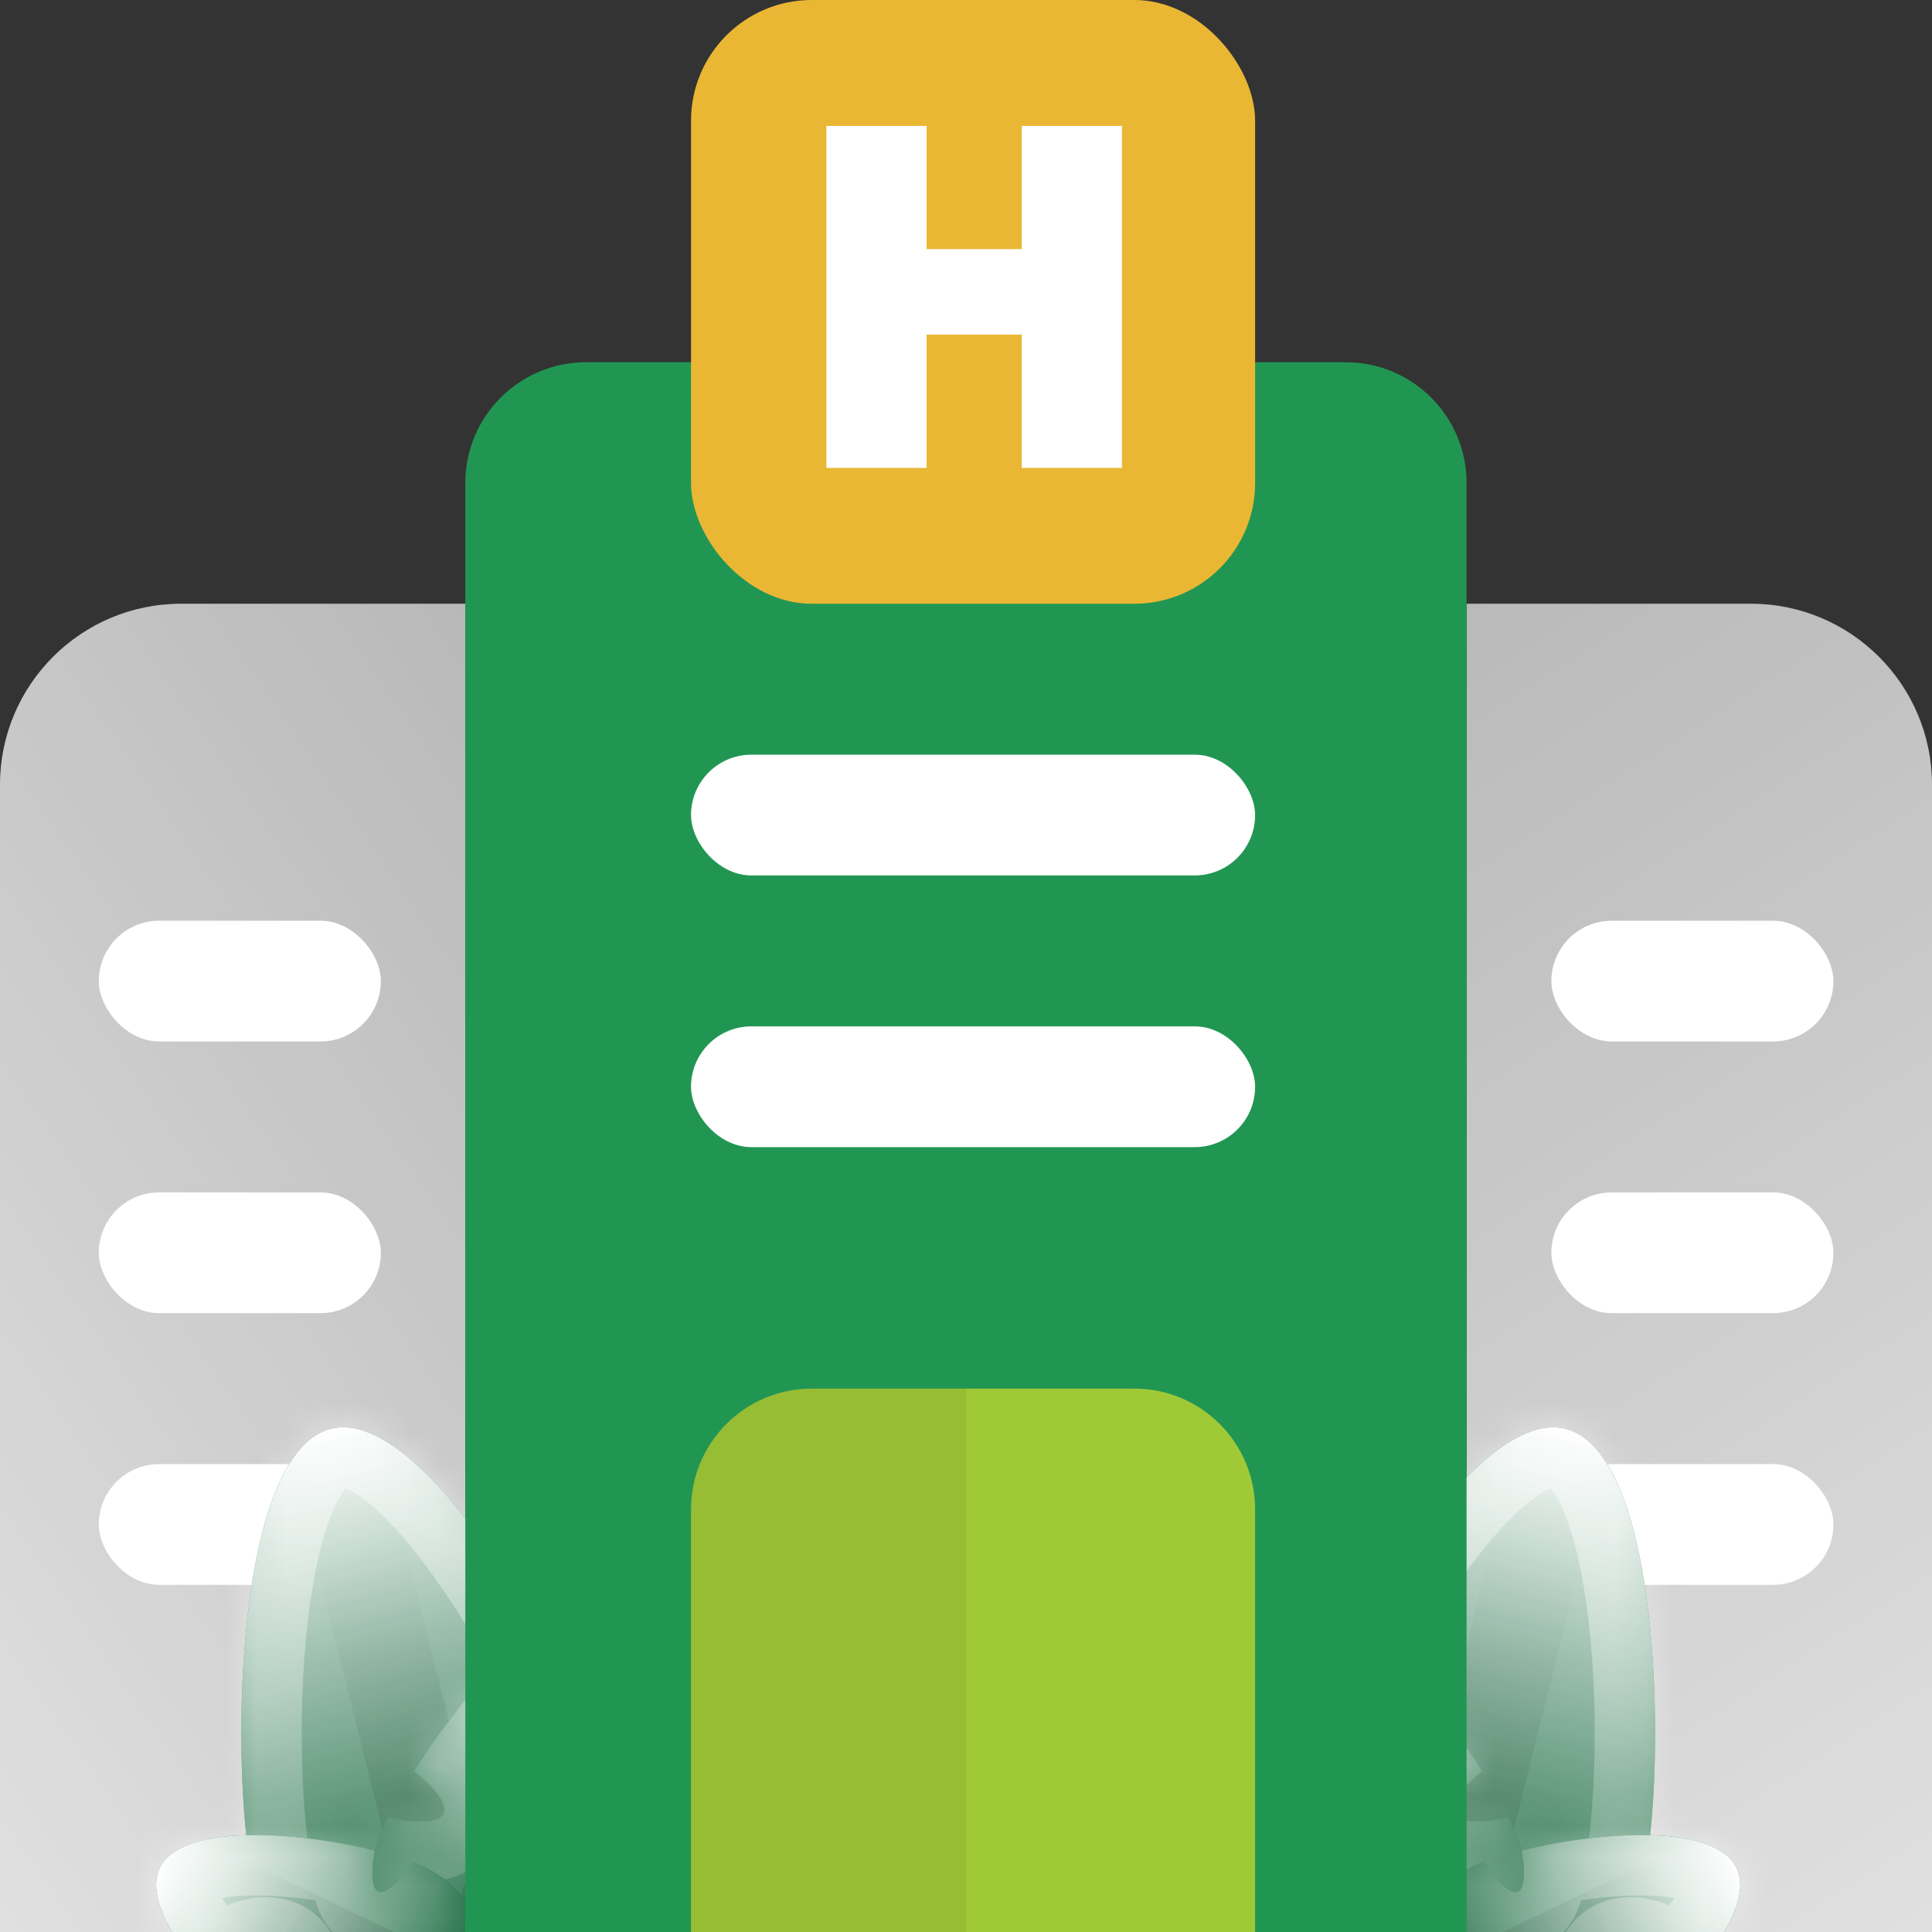
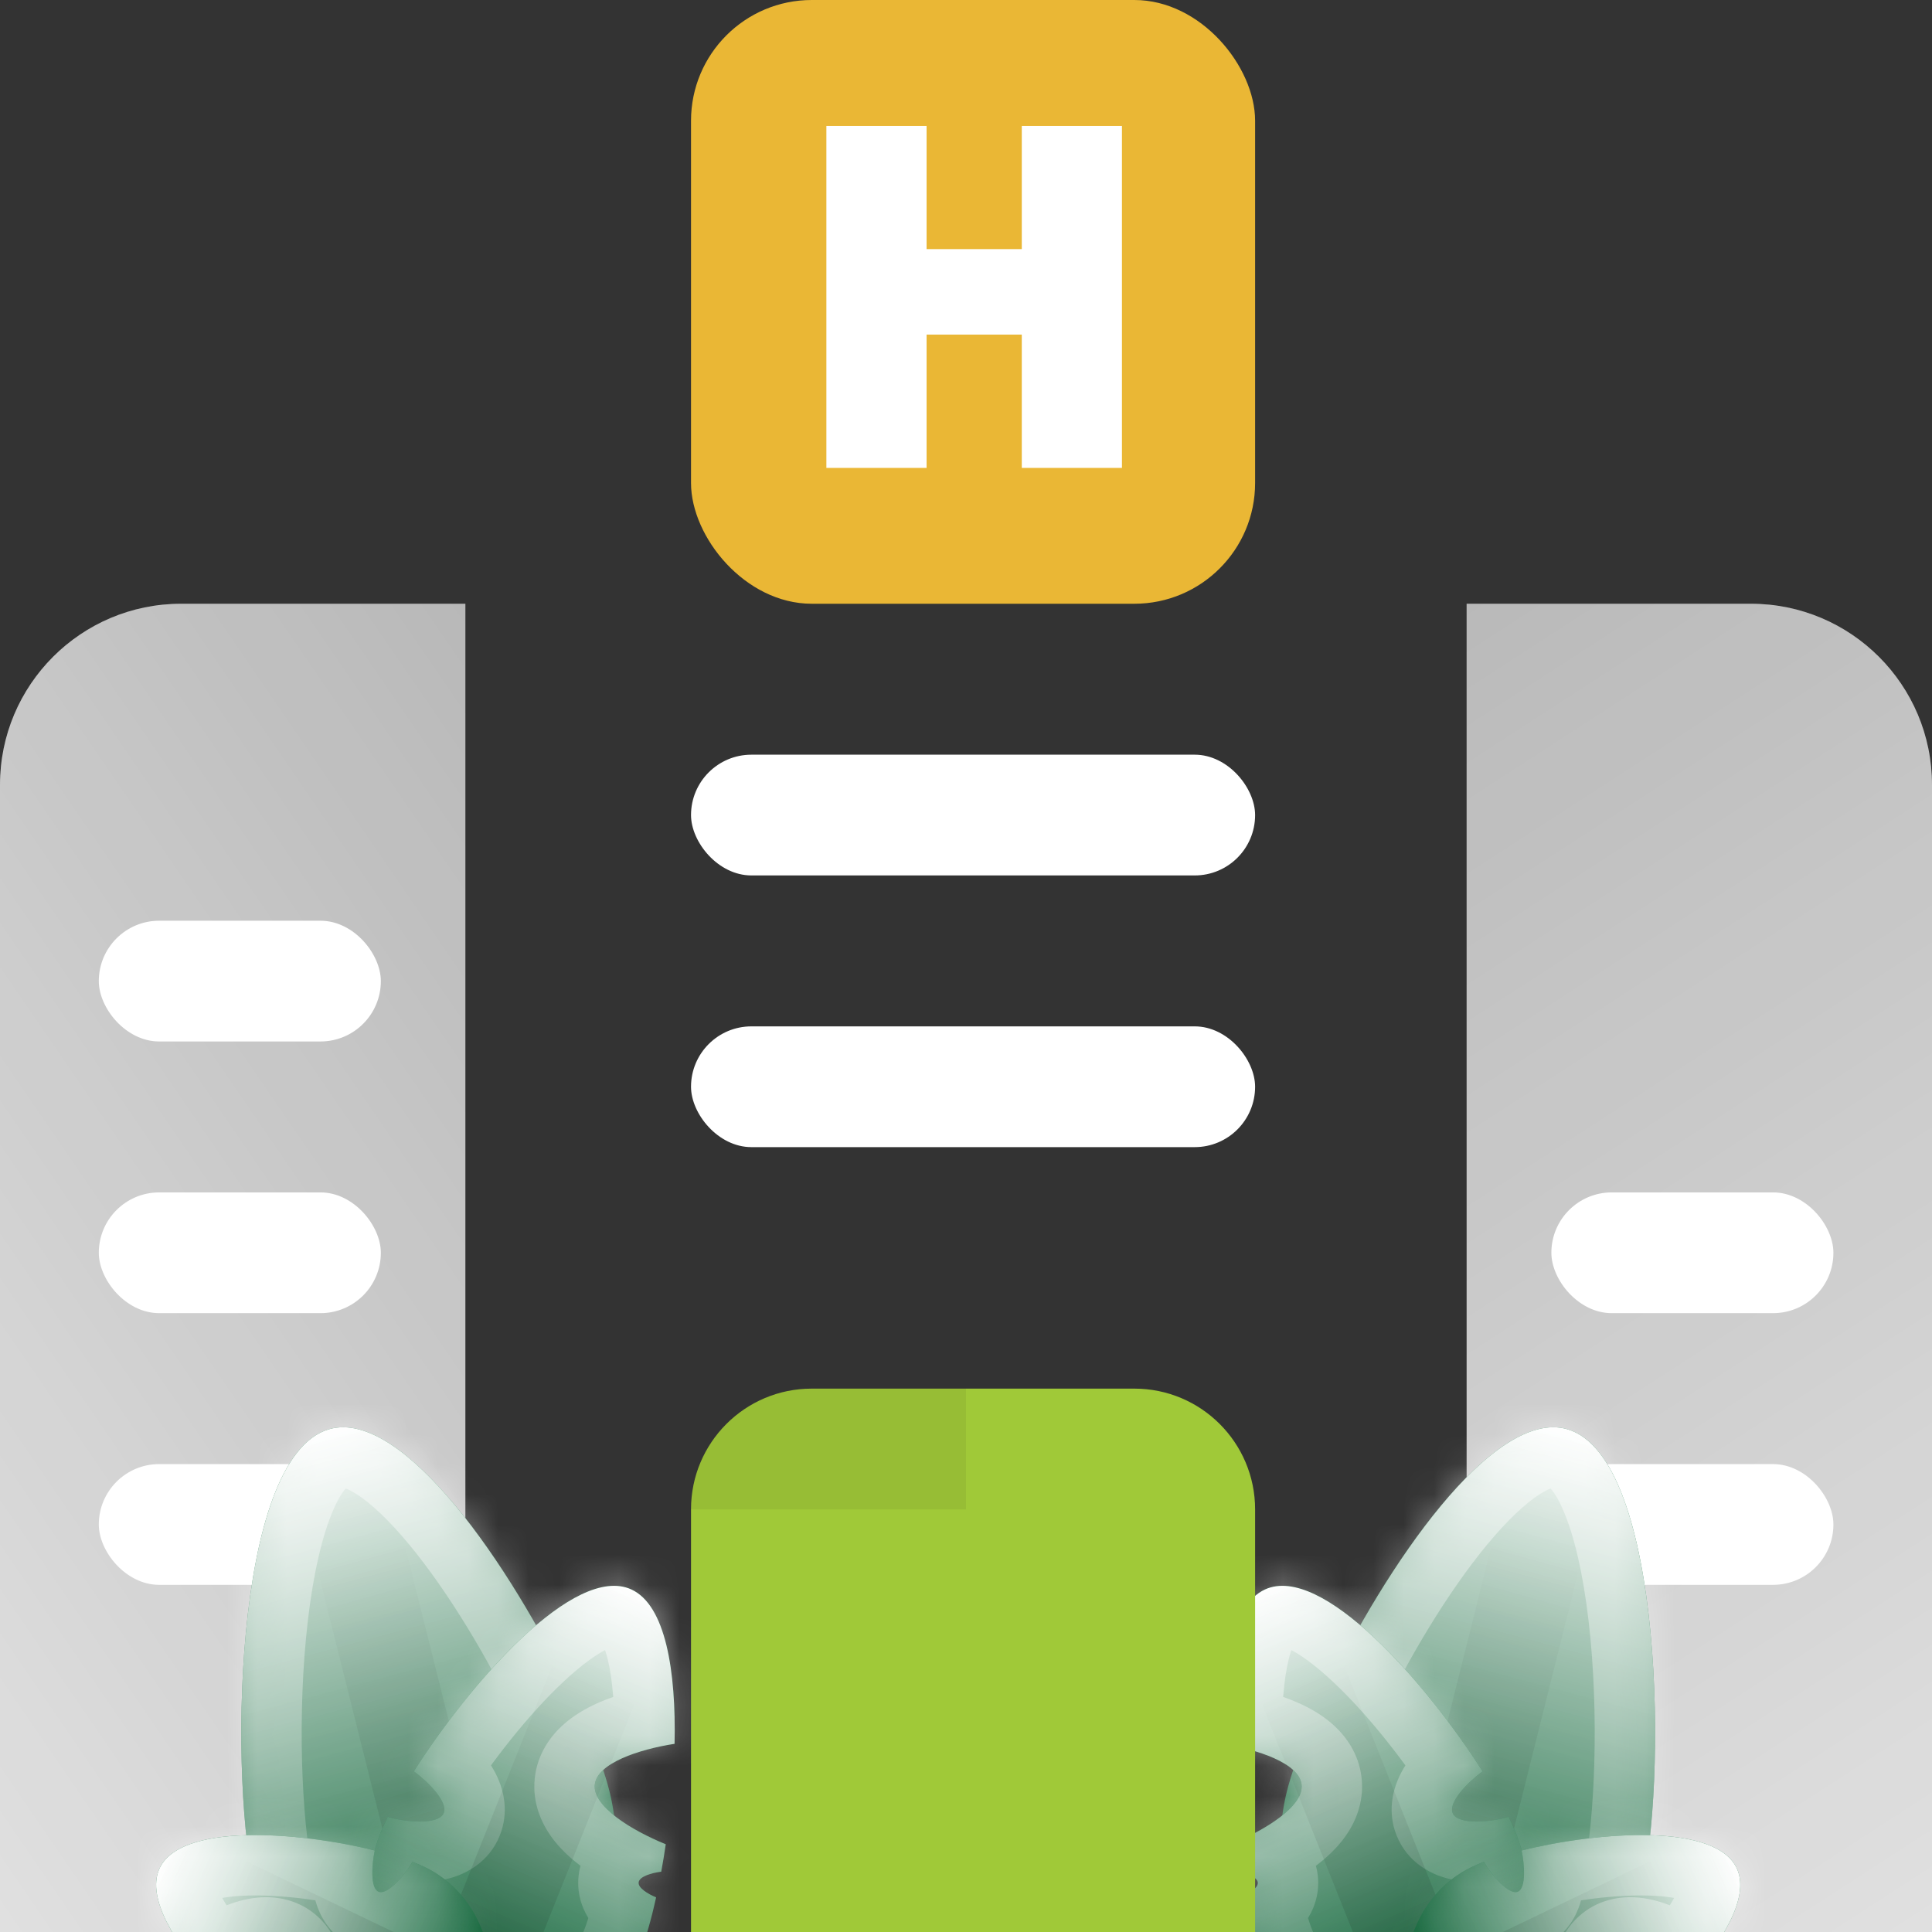
<svg xmlns="http://www.w3.org/2000/svg" fill="none" viewBox="0 0 64 64" height="64" width="64">
  <rect x="0" y="0" width="64" height="64" fill="#333333" stroke="none" />
  <g clip-path="url(#clip0_11801_33988)">
    <path fill="#E0E0E0" d="M0 26C0 22.686 2.686 20 6 20H15.416V64H0V26Z" />
    <path fill-opacity="0.2" fill="url(#paint0_linear_11801_33988)" d="M0 26C0 22.686 2.686 20 6 20H15.416V64H0V26Z" />
    <path fill="#E0E0E0" d="M64 26C64 22.686 61.314 20 58 20H48.584V64H64V26Z" />
    <path fill-opacity="0.2" fill="url(#paint1_linear_11801_33988)" d="M64 26C64 22.686 61.314 20 58 20H48.584V64H64V26Z" />
    <rect fill="white" rx="2" height="4" width="9.343" y="48.5" x="51.391" />
    <rect fill="white" rx="2" height="4" width="9.343" y="48.5" x="3.273" />
    <mask fill="white" id="path-5-inside-1_11801_33988">
      <path d="M10.904 47.344C7.667 48.272 7.599 59.236 8.466 62.701C9.334 66.166 12.661 68.222 15.898 67.294C19.136 66.365 21.057 62.804 20.189 59.339C20.037 58.729 19.75 57.934 19.364 57.041C18.987 57.163 18.519 57.231 18.404 57.032C18.278 56.814 18.609 56.337 18.902 56.028C16.942 51.926 13.363 46.639 10.904 47.344Z" clip-rule="evenodd" fill-rule="evenodd" />
    </mask>
    <path fill="#006631" d="M10.904 47.344C7.667 48.272 7.599 59.236 8.466 62.701C9.334 66.166 12.661 68.222 15.898 67.294C19.136 66.365 21.057 62.804 20.189 59.339C20.037 58.729 19.75 57.934 19.364 57.041C18.987 57.163 18.519 57.231 18.404 57.032C18.278 56.814 18.609 56.337 18.902 56.028C16.942 51.926 13.363 46.639 10.904 47.344Z" clip-rule="evenodd" fill-rule="evenodd" />
    <path style="mix-blend-mode:soft-light" fill="url(#paint2_linear_11801_33988)" d="M10.904 47.344C7.667 48.272 7.599 59.236 8.466 62.701C9.334 66.166 12.661 68.222 15.898 67.294C19.136 66.365 21.057 62.804 20.189 59.339C20.037 58.729 19.75 57.934 19.364 57.041C18.987 57.163 18.519 57.231 18.404 57.032C18.278 56.814 18.609 56.337 18.902 56.028C16.942 51.926 13.363 46.639 10.904 47.344Z" clip-rule="evenodd" fill-rule="evenodd" />
    <path style="mix-blend-mode:multiply" fill-opacity="0.12" fill="url(#paint3_linear_11801_33988)" d="M10.904 47.344C7.667 48.272 7.599 59.236 8.466 62.701C9.334 66.166 12.661 68.222 15.898 67.294C19.136 66.365 21.057 62.804 20.189 59.339C20.037 58.729 19.75 57.934 19.364 57.041C18.987 57.163 18.519 57.231 18.404 57.032C18.278 56.814 18.609 56.337 18.902 56.028C16.942 51.926 13.363 46.639 10.904 47.344Z" clip-rule="evenodd" fill-rule="evenodd" />
    <path mask="url(#path-5-inside-1_11801_33988)" fill-opacity="0.5" fill="url(#paint4_linear_11801_33988)" d="M8.466 62.701L10.406 62.216L8.466 62.701ZM10.904 47.344L10.352 45.421L10.904 47.344ZM15.898 67.294L15.347 65.371L15.898 67.294ZM20.189 59.339L18.249 59.825L18.249 59.825L20.189 59.339ZM19.364 57.041L21.2 56.247L20.479 54.581L18.751 55.138L19.364 57.041ZM18.404 57.032L16.671 58.03L16.671 58.03L18.404 57.032ZM18.902 56.028L20.353 57.404L21.299 56.406L20.707 55.165L18.902 56.028ZM10.406 62.216C10.047 60.781 9.836 57.421 10.137 54.261C10.286 52.696 10.549 51.323 10.911 50.341C11.327 49.216 11.639 49.214 11.455 49.266L10.352 45.421C8.55 45.938 7.64 47.654 7.159 48.955C6.626 50.398 6.319 52.157 6.155 53.882C5.829 57.302 6.018 61.156 6.526 63.187L10.406 62.216ZM15.347 65.371C13.307 65.956 11.028 64.698 10.406 62.216L6.526 63.187C7.639 67.634 12.014 70.488 16.45 69.216L15.347 65.371ZM18.249 59.825C18.881 62.348 17.448 64.769 15.347 65.371L16.45 69.216C20.823 67.962 23.233 63.261 22.129 58.854L18.249 59.825ZM17.529 57.835C17.893 58.677 18.133 59.362 18.249 59.825L22.129 58.854C21.94 58.096 21.608 57.19 21.2 56.247L17.529 57.835ZM18.751 55.138C18.657 55.168 18.635 55.162 18.703 55.159C18.733 55.157 18.896 55.151 19.122 55.219C19.356 55.288 19.826 55.494 20.137 56.033L16.671 58.03C17.039 58.669 17.611 58.941 17.976 59.051C18.335 59.158 18.66 59.164 18.869 59.155C19.293 59.138 19.694 59.036 19.977 58.945L18.751 55.138ZM20.137 56.033C20.46 56.595 20.374 57.107 20.339 57.263C20.317 57.362 20.29 57.434 20.274 57.471C20.258 57.51 20.245 57.534 20.241 57.541C20.24 57.543 20.282 57.479 20.353 57.404L17.451 54.651C17.23 54.885 16.959 55.214 16.751 55.587C16.649 55.769 16.512 56.048 16.436 56.39C16.365 56.706 16.285 57.36 16.671 58.03L20.137 56.033ZM11.455 49.266C11.264 49.321 11.33 49.183 11.829 49.506C12.299 49.81 12.889 50.361 13.55 51.159C14.861 52.742 16.164 54.936 17.098 56.89L20.707 55.165C19.681 53.018 18.213 50.517 16.63 48.607C15.844 47.659 14.955 46.764 14.002 46.147C13.077 45.549 11.772 45.014 10.352 45.421L11.455 49.266Z" />
    <path stroke-width="3" stroke-opacity="0.5" stroke="url(#paint5_linear_11801_33988)" d="M15.88 67.231L11.938 51.484" />
    <mask fill="white" id="path-8-inside-2_11801_33988">
      <path d="M20.913 52.652C19.039 51.795 15.585 55.727 13.708 58.678C14.193 59.033 14.845 59.695 14.7 60.058C14.533 60.477 13.367 60.353 12.846 60.182C12.748 60.381 12.665 60.566 12.598 60.733C11.582 63.279 12.687 66.224 15.066 67.311C17.445 68.398 20.196 67.215 21.212 64.669C21.39 64.221 21.571 63.592 21.734 62.853C21.451 62.735 21.136 62.538 21.155 62.358C21.175 62.161 21.589 62.04 21.904 62.002C21.958 61.709 22.008 61.405 22.054 61.094C20.924 60.634 19.627 59.841 19.703 59.119C19.778 58.409 21.162 57.95 22.346 57.766C22.399 55.351 22.048 53.17 20.913 52.652Z" clip-rule="evenodd" fill-rule="evenodd" />
    </mask>
    <path fill="#006631" d="M20.913 52.652C19.039 51.795 15.585 55.727 13.708 58.678C14.193 59.033 14.845 59.695 14.7 60.058C14.533 60.477 13.367 60.353 12.846 60.182C12.748 60.381 12.665 60.566 12.598 60.733C11.582 63.279 12.687 66.224 15.066 67.311C17.445 68.398 20.196 67.215 21.212 64.669C21.39 64.221 21.571 63.592 21.734 62.853C21.451 62.735 21.136 62.538 21.155 62.358C21.175 62.161 21.589 62.04 21.904 62.002C21.958 61.709 22.008 61.405 22.054 61.094C20.924 60.634 19.627 59.841 19.703 59.119C19.778 58.409 21.162 57.95 22.346 57.766C22.399 55.351 22.048 53.17 20.913 52.652Z" clip-rule="evenodd" fill-rule="evenodd" />
    <path style="mix-blend-mode:soft-light" fill="url(#paint6_linear_11801_33988)" d="M20.913 52.652C19.039 51.795 15.585 55.727 13.708 58.678C14.193 59.033 14.845 59.695 14.7 60.058C14.533 60.477 13.367 60.353 12.846 60.182C12.748 60.381 12.665 60.566 12.598 60.733C11.582 63.279 12.687 66.224 15.066 67.311C17.445 68.398 20.196 67.215 21.212 64.669C21.39 64.221 21.571 63.592 21.734 62.853C21.451 62.735 21.136 62.538 21.155 62.358C21.175 62.161 21.589 62.04 21.904 62.002C21.958 61.709 22.008 61.405 22.054 61.094C20.924 60.634 19.627 59.841 19.703 59.119C19.778 58.409 21.162 57.95 22.346 57.766C22.399 55.351 22.048 53.17 20.913 52.652Z" clip-rule="evenodd" fill-rule="evenodd" />
    <path style="mix-blend-mode:multiply" fill-opacity="0.12" fill="url(#paint7_linear_11801_33988)" d="M20.913 52.652C19.039 51.795 15.585 55.727 13.708 58.678C14.193 59.033 14.845 59.695 14.7 60.058C14.533 60.477 13.367 60.353 12.846 60.182C12.748 60.381 12.665 60.566 12.598 60.733C11.582 63.279 12.687 66.224 15.066 67.311C17.445 68.398 20.196 67.215 21.212 64.669C21.39 64.221 21.571 63.592 21.734 62.853C21.451 62.735 21.136 62.538 21.155 62.358C21.175 62.161 21.589 62.04 21.904 62.002C21.958 61.709 22.008 61.405 22.054 61.094C20.924 60.634 19.627 59.841 19.703 59.119C19.778 58.409 21.162 57.95 22.346 57.766C22.399 55.351 22.048 53.17 20.913 52.652Z" clip-rule="evenodd" fill-rule="evenodd" />
    <path mask="url(#path-8-inside-2_11801_33988)" fill-opacity="0.5" fill="url(#paint8_linear_11801_33988)" d="M13.708 58.678L12.02 57.605L11.015 59.186L12.527 60.292L13.708 58.678ZM20.913 52.652L20.082 54.471L20.913 52.652ZM14.7 60.058L12.842 59.317L12.842 59.317L14.7 60.058ZM12.846 60.182L13.467 58.281L11.822 57.744L11.054 59.295L12.846 60.182ZM12.598 60.733L14.456 61.474L12.598 60.733ZM15.066 67.311L14.235 69.13L15.066 67.311ZM21.212 64.669L23.069 65.41L21.212 64.669ZM21.734 62.853L23.687 63.284L24.046 61.653L22.506 61.008L21.734 62.853ZM21.155 62.358L19.166 62.147L19.166 62.147L21.155 62.358ZM21.904 62.002L22.145 63.988L23.608 63.81L23.872 62.361L21.904 62.002ZM22.054 61.094L24.032 61.386L24.262 59.834L22.808 59.242L22.054 61.094ZM19.703 59.119L21.692 59.329L21.692 59.329L19.703 59.119ZM22.346 57.766L22.654 59.742L24.308 59.484L24.345 57.81L22.346 57.766ZM15.396 59.751C16.27 58.376 17.5 56.798 18.677 55.699C19.272 55.142 19.767 54.791 20.122 54.622C20.511 54.437 20.399 54.616 20.082 54.471L21.745 50.833C20.491 50.26 19.244 50.609 18.399 51.012C17.521 51.431 16.683 52.087 15.946 52.776C14.458 54.166 13.022 56.029 12.02 57.605L15.396 59.751ZM16.558 60.799C16.869 60.02 16.664 59.324 16.527 58.986C16.377 58.617 16.165 58.318 15.998 58.112C15.659 57.69 15.237 57.319 14.889 57.064L12.527 60.292C12.664 60.392 12.81 60.53 12.882 60.619C12.921 60.667 12.875 60.624 12.822 60.493C12.781 60.392 12.604 59.916 12.842 59.317L16.558 60.799ZM12.225 62.084C12.693 62.236 13.324 62.341 13.906 62.341C14.195 62.341 14.601 62.316 15.016 62.185C15.385 62.068 16.188 61.726 16.558 60.799L12.842 59.317C13.129 58.599 13.723 58.399 13.81 58.371C13.944 58.329 13.995 58.341 13.906 58.341C13.839 58.341 13.744 58.334 13.642 58.318C13.593 58.31 13.551 58.302 13.517 58.294C13.481 58.286 13.465 58.281 13.467 58.281L12.225 62.084ZM14.456 61.474C14.498 61.367 14.558 61.232 14.639 61.07L11.054 59.295C10.938 59.53 10.831 59.764 10.74 59.992L14.456 61.474ZM15.897 65.492C14.562 64.882 13.804 63.107 14.456 61.474L10.74 59.992C9.36 63.451 10.812 67.566 14.235 69.13L15.897 65.492ZM19.354 63.928C18.726 65.502 17.151 66.064 15.897 65.492L14.235 69.13C17.739 70.731 21.666 68.928 23.069 65.41L19.354 63.928ZM19.78 62.423C19.629 63.109 19.476 63.621 19.354 63.928L23.069 65.41C23.305 64.82 23.512 64.074 23.687 63.284L19.78 62.423ZM22.506 61.008C22.458 60.988 22.48 60.989 22.556 61.047C22.591 61.075 22.718 61.176 22.847 61.364C22.974 61.549 23.206 61.976 23.143 62.568L19.166 62.147C19.094 62.829 19.358 63.349 19.548 63.625C19.739 63.904 19.959 64.096 20.106 64.21C20.405 64.441 20.726 64.6 20.961 64.698L22.506 61.008ZM23.143 62.568C23.074 63.222 22.699 63.606 22.53 63.749C22.356 63.898 22.208 63.959 22.178 63.971C22.107 64 22.102 63.993 22.145 63.988L21.664 60.017C21.391 60.05 21.022 60.122 20.66 60.27C20.484 60.342 20.21 60.473 19.942 60.7C19.68 60.922 19.245 61.396 19.166 62.147L23.143 62.568ZM20.076 60.801C20.033 61.091 19.986 61.373 19.937 61.644L23.872 62.361C23.929 62.045 23.983 61.719 24.032 61.386L20.076 60.801ZM17.714 58.908C17.626 59.741 17.955 60.406 18.243 60.817C18.534 61.231 18.899 61.556 19.218 61.798C19.86 62.285 20.638 62.677 21.299 62.946L22.808 59.242C22.34 59.051 21.905 58.816 21.635 58.611C21.498 58.507 21.482 58.469 21.516 58.518C21.547 58.562 21.742 58.857 21.692 59.329L17.714 58.908ZM22.038 55.789C21.344 55.898 20.512 56.096 19.788 56.421C19.429 56.583 19.003 56.817 18.629 57.16C18.254 57.504 17.802 58.083 17.714 58.908L21.692 59.329C21.642 59.799 21.391 60.055 21.334 60.107C21.277 60.159 21.285 60.134 21.429 60.069C21.712 59.942 22.164 59.818 22.654 59.742L22.038 55.789ZM20.082 54.471C19.763 54.325 19.939 54.179 20.133 54.973C20.297 55.643 20.371 56.596 20.346 57.721L24.345 57.81C24.374 56.52 24.3 55.175 24.018 54.023C23.766 52.992 23.199 51.497 21.745 50.833L20.082 54.471Z" />
    <path stroke-width="3" stroke-opacity="0.5" stroke="url(#paint9_linear_11801_33988)" d="M15.088 67.264L19.703 55.694" />
    <mask fill="white" id="path-11-inside-3_11801_33988">
      <path d="M5.268 61.932C5.923 60.371 9.868 60.669 12.416 61.3C12.313 61.781 12.267 62.534 12.531 62.661C12.835 62.806 13.445 62.071 13.66 61.676C13.816 61.735 13.956 61.794 14.077 61.852C15.928 62.74 16.756 65.067 15.925 67.047C15.095 69.029 12.922 69.914 11.071 69.026C10.745 68.87 10.329 68.61 9.868 68.277C9.972 68.047 10.055 67.755 9.955 67.662C9.845 67.561 9.547 67.726 9.346 67.884C9.17 67.745 8.99 67.599 8.808 67.446C9.23 66.537 9.584 65.341 9.181 64.969C8.785 64.603 7.759 65.126 6.985 65.694C5.754 64.334 4.872 62.877 5.268 61.932Z" clip-rule="evenodd" fill-rule="evenodd" />
    </mask>
    <path fill="#006631" d="M5.268 61.932C5.923 60.371 9.868 60.669 12.416 61.3C12.313 61.781 12.267 62.534 12.531 62.661C12.835 62.806 13.445 62.071 13.66 61.676C13.816 61.735 13.956 61.794 14.077 61.852C15.928 62.74 16.756 65.067 15.925 67.047C15.095 69.029 12.922 69.914 11.071 69.026C10.745 68.87 10.329 68.61 9.868 68.277C9.972 68.047 10.055 67.755 9.955 67.662C9.845 67.561 9.547 67.726 9.346 67.884C9.17 67.745 8.99 67.599 8.808 67.446C9.23 66.537 9.584 65.341 9.181 64.969C8.785 64.603 7.759 65.126 6.985 65.694C5.754 64.334 4.872 62.877 5.268 61.932Z" clip-rule="evenodd" fill-rule="evenodd" />
    <path style="mix-blend-mode:soft-light" fill="url(#paint10_linear_11801_33988)" d="M5.268 61.932C5.923 60.371 9.868 60.669 12.416 61.3C12.313 61.781 12.267 62.534 12.531 62.661C12.835 62.806 13.445 62.071 13.66 61.676C13.816 61.735 13.956 61.794 14.077 61.852C15.928 62.74 16.756 65.067 15.925 67.047C15.095 69.029 12.922 69.914 11.071 69.026C10.745 68.87 10.329 68.61 9.868 68.277C9.972 68.047 10.055 67.755 9.955 67.662C9.845 67.561 9.547 67.726 9.346 67.884C9.17 67.745 8.99 67.599 8.808 67.446C9.23 66.537 9.584 65.341 9.181 64.969C8.785 64.603 7.759 65.126 6.985 65.694C5.754 64.334 4.872 62.877 5.268 61.932Z" clip-rule="evenodd" fill-rule="evenodd" />
    <path style="mix-blend-mode:multiply" fill-opacity="0.12" fill="url(#paint11_linear_11801_33988)" d="M5.268 61.932C5.923 60.371 9.868 60.669 12.416 61.3C12.313 61.781 12.267 62.534 12.531 62.661C12.835 62.806 13.445 62.071 13.66 61.676C13.816 61.735 13.956 61.794 14.077 61.852C15.928 62.74 16.756 65.067 15.925 67.047C15.095 69.029 12.922 69.914 11.071 69.026C10.745 68.87 10.329 68.61 9.868 68.277C9.972 68.047 10.055 67.755 9.955 67.662C9.845 67.561 9.547 67.726 9.346 67.884C9.17 67.745 8.99 67.599 8.808 67.446C9.23 66.537 9.584 65.341 9.181 64.969C8.785 64.603 7.759 65.126 6.985 65.694C5.754 64.334 4.872 62.877 5.268 61.932Z" clip-rule="evenodd" fill-rule="evenodd" />
    <path mask="url(#path-11-inside-3_11801_33988)" fill-opacity="0.5" fill="url(#paint12_linear_11801_33988)" d="M12.416 61.3L12.897 59.359L14.778 59.825L14.371 61.72L12.416 61.3ZM5.268 61.932L3.424 61.159L5.268 61.932ZM12.531 62.661L13.396 60.858L13.396 60.858L12.531 62.661ZM13.66 61.676L11.905 60.718L12.738 59.193L14.364 59.804L13.66 61.676ZM14.077 61.852L13.212 63.655L14.077 61.852ZM15.925 67.047L17.77 67.82L17.77 67.82L15.925 67.047ZM11.071 69.026L11.937 67.223L11.071 69.026ZM9.868 68.277L8.697 69.898L7.37 68.941L8.046 67.45L9.868 68.277ZM9.955 67.662L11.312 66.193L11.312 66.193L9.955 67.662ZM9.346 67.884L10.581 69.457L9.347 70.426L8.112 69.457L9.346 67.884ZM8.808 67.446L7.518 68.974L6.351 67.988L6.995 66.603L8.808 67.446ZM9.181 64.969L7.823 66.438L7.823 66.438L9.181 64.969ZM6.985 65.694L8.169 67.307L6.714 68.375L5.503 67.036L6.985 65.694ZM11.935 63.242C10.788 62.957 9.351 62.758 8.192 62.793C7.605 62.811 7.207 62.886 6.984 62.966C6.746 63.053 6.972 63.041 7.113 62.705L3.424 61.159C3.892 60.043 4.857 59.483 5.622 59.206C6.402 58.923 7.272 58.819 8.072 58.795C9.686 58.746 11.496 59.012 12.897 59.359L11.935 63.242ZM11.665 64.464C10.87 64.082 10.582 63.378 10.485 63.081C10.372 62.734 10.344 62.403 10.337 62.178C10.322 61.714 10.384 61.239 10.46 60.881L14.371 61.72C14.345 61.843 14.333 61.985 14.335 62.048C14.336 62.087 14.339 61.999 14.289 61.844C14.262 61.76 14.203 61.606 14.079 61.431C13.95 61.248 13.732 61.019 13.396 60.858L11.665 64.464ZM15.416 62.635C15.213 63.006 14.888 63.444 14.535 63.794C14.362 63.965 14.09 64.207 13.739 64.392C13.46 64.54 12.615 64.92 11.665 64.464L13.396 60.858C13 60.667 12.623 60.659 12.362 60.698C12.117 60.735 11.947 60.815 11.871 60.855C11.727 60.931 11.678 60.993 11.723 60.949C11.751 60.922 11.794 60.873 11.84 60.812C11.888 60.748 11.909 60.711 11.905 60.718L15.416 62.635ZM13.212 63.655C13.155 63.628 13.07 63.591 12.957 63.548L14.364 59.804C14.561 59.879 14.757 59.96 14.943 60.049L13.212 63.655ZM14.081 66.275C14.53 65.202 14.032 64.049 13.212 63.655L14.943 60.049C17.824 61.432 18.981 64.931 17.77 67.82L14.081 66.275ZM11.937 67.223C12.674 67.577 13.657 67.286 14.081 66.275L17.77 67.82C16.534 70.771 13.17 72.252 10.206 70.829L11.937 67.223ZM11.038 66.655C11.453 66.954 11.761 67.139 11.937 67.223L10.206 70.829C9.729 70.6 9.205 70.265 8.697 69.898L11.038 66.655ZM8.046 67.45C8.061 67.419 8.041 67.449 8.022 67.549C8.014 67.594 7.986 67.753 8.009 67.975C8.031 68.179 8.125 68.694 8.597 69.13L11.312 66.193C11.835 66.676 11.956 67.263 11.987 67.554C12.02 67.865 11.983 68.129 11.954 68.288C11.892 68.614 11.779 68.905 11.689 69.103L8.046 67.45ZM8.597 69.131C9.141 69.633 9.755 69.645 10.002 69.625C10.258 69.605 10.428 69.533 10.471 69.515C10.532 69.489 10.565 69.468 10.569 69.465C10.576 69.461 10.579 69.459 10.581 69.457L8.111 66.311C8.296 66.165 8.573 65.976 8.899 65.837C9.054 65.77 9.333 65.666 9.681 65.638C10.021 65.611 10.714 65.64 11.312 66.193L8.597 69.131ZM10.099 65.918C10.262 66.056 10.424 66.187 10.581 66.31L8.112 69.457C7.916 69.304 7.717 69.142 7.518 68.974L10.099 65.918ZM10.538 63.5C11.149 64.064 11.303 64.774 11.343 65.196C11.385 65.641 11.331 66.064 11.266 66.394C11.134 67.064 10.873 67.749 10.622 68.288L6.995 66.603C7.166 66.234 7.293 65.867 7.342 65.618C7.367 65.489 7.353 65.487 7.361 65.574C7.367 65.639 7.415 66.06 7.823 66.438L10.538 63.5ZM5.802 64.082C6.267 63.741 6.875 63.36 7.502 63.117C7.81 62.997 8.23 62.868 8.701 62.849C9.175 62.831 9.913 62.922 10.538 63.5L7.823 66.438C8.25 66.832 8.712 66.852 8.858 66.846C9.001 66.841 9.042 66.809 8.948 66.846C8.77 66.915 8.478 67.08 8.169 67.307L5.802 64.082ZM7.113 62.705C7.192 62.516 7.168 62.391 7.172 62.413C7.176 62.444 7.203 62.558 7.307 62.766C7.517 63.189 7.913 63.739 8.468 64.352L5.503 67.036C4.826 66.289 4.165 65.431 3.726 64.549C3.328 63.748 2.879 62.459 3.424 61.159L7.113 62.705Z" />
    <path stroke-width="3" stroke-opacity="0.5" stroke="url(#paint13_linear_11801_33988)" d="M15.888 67.031L7.477 62.994" />
    <mask fill="white" id="path-14-inside-4_11801_33988">
      <path d="M51.916 47.344C55.154 48.272 55.222 59.236 54.354 62.701C53.487 66.166 50.159 68.222 46.922 67.294C43.685 66.366 41.764 62.804 42.631 59.339C42.784 58.729 43.07 57.934 43.456 57.041C43.833 57.163 44.301 57.231 44.416 57.032C44.542 56.814 44.211 56.337 43.918 56.028C45.878 51.926 49.458 46.639 51.916 47.344Z" clip-rule="evenodd" fill-rule="evenodd" />
    </mask>
    <path fill="#006631" d="M51.916 47.344C55.154 48.272 55.222 59.236 54.354 62.701C53.487 66.166 50.159 68.222 46.922 67.294C43.685 66.366 41.764 62.804 42.631 59.339C42.784 58.729 43.07 57.934 43.456 57.041C43.833 57.163 44.301 57.231 44.416 57.032C44.542 56.814 44.211 56.337 43.918 56.028C45.878 51.926 49.458 46.639 51.916 47.344Z" clip-rule="evenodd" fill-rule="evenodd" />
    <path style="mix-blend-mode:soft-light" fill="url(#paint14_linear_11801_33988)" d="M51.916 47.344C55.154 48.272 55.222 59.236 54.354 62.701C53.487 66.166 50.159 68.222 46.922 67.294C43.685 66.366 41.764 62.804 42.631 59.339C42.784 58.729 43.07 57.934 43.456 57.041C43.833 57.163 44.301 57.231 44.416 57.032C44.542 56.814 44.211 56.337 43.918 56.028C45.878 51.926 49.458 46.639 51.916 47.344Z" clip-rule="evenodd" fill-rule="evenodd" />
    <path style="mix-blend-mode:multiply" fill-opacity="0.12" fill="url(#paint15_linear_11801_33988)" d="M51.916 47.344C55.154 48.272 55.222 59.236 54.354 62.701C53.487 66.166 50.159 68.222 46.922 67.294C43.685 66.366 41.764 62.804 42.631 59.339C42.784 58.729 43.07 57.934 43.456 57.041C43.833 57.163 44.301 57.231 44.416 57.032C44.542 56.814 44.211 56.337 43.918 56.028C45.878 51.926 49.458 46.639 51.916 47.344Z" clip-rule="evenodd" fill-rule="evenodd" />
    <path mask="url(#path-14-inside-4_11801_33988)" fill-opacity="0.5" fill="url(#paint16_linear_11801_33988)" d="M54.354 62.701L56.294 63.187L54.354 62.701ZM51.916 47.344L51.365 49.266L51.916 47.344ZM46.922 67.294L46.371 69.216L46.922 67.294ZM42.631 59.339L44.571 59.825L44.571 59.825L42.631 59.339ZM43.456 57.041L41.621 56.247L42.342 54.581L44.07 55.138L43.456 57.041ZM44.416 57.032L46.149 58.03L46.149 58.03L44.416 57.032ZM43.918 56.028L42.467 57.404L41.521 56.406L42.114 55.165L43.918 56.028ZM52.414 62.216C52.773 60.781 52.984 57.421 52.684 54.261C52.535 52.696 52.272 51.323 51.909 50.341C51.493 49.216 51.181 49.214 51.365 49.266L52.468 45.421C54.27 45.938 55.181 47.654 55.661 48.955C56.194 50.398 56.501 52.157 56.666 53.882C56.991 57.302 56.803 61.156 56.294 63.187L52.414 62.216ZM47.473 65.371C49.513 65.956 51.793 64.698 52.414 62.216L56.294 63.187C55.181 67.634 50.806 70.488 46.371 69.216L47.473 65.371ZM44.571 59.825C43.94 62.348 45.372 64.769 47.473 65.371L46.371 69.216C41.997 67.962 39.588 63.261 40.691 58.854L44.571 59.825ZM45.292 57.835C44.928 58.677 44.687 59.362 44.571 59.825L40.691 58.854C40.881 58.096 41.213 57.19 41.621 56.247L45.292 57.835ZM44.07 55.138C44.163 55.168 44.185 55.162 44.118 55.159C44.088 55.157 43.925 55.151 43.698 55.219C43.464 55.288 42.994 55.494 42.684 56.033L46.149 58.03C45.781 58.669 45.21 58.941 44.844 59.051C44.485 59.158 44.16 59.164 43.952 59.155C43.527 59.138 43.126 59.036 42.843 58.945L44.07 55.138ZM42.684 56.033C42.36 56.595 42.446 57.107 42.481 57.263C42.503 57.362 42.53 57.434 42.546 57.471C42.562 57.51 42.575 57.534 42.579 57.541C42.58 57.543 42.538 57.479 42.467 57.404L45.37 54.651C45.591 54.885 45.861 55.214 46.069 55.587C46.171 55.769 46.308 56.048 46.385 56.39C46.455 56.706 46.535 57.36 46.149 58.03L42.684 56.033ZM51.365 49.266C51.556 49.321 51.49 49.183 50.991 49.506C50.521 49.81 49.932 50.361 49.27 51.159C47.959 52.742 46.656 54.936 45.723 56.89L42.114 55.165C43.14 53.018 44.607 50.517 46.19 48.607C46.976 47.659 47.865 46.764 48.819 46.147C49.744 45.549 51.048 45.014 52.468 45.421L51.365 49.266Z" />
    <path stroke-width="3" stroke-opacity="0.5" stroke="url(#paint17_linear_11801_33988)" d="M46.941 67.231L50.883 51.484" />
    <mask fill="white" id="path-17-inside-5_11801_33988">
      <path d="M41.907 52.652C43.782 51.795 47.236 55.727 49.112 58.678C48.627 59.033 47.976 59.695 48.12 60.058C48.287 60.477 49.453 60.353 49.974 60.182C50.072 60.381 50.156 60.566 50.222 60.733C51.238 63.279 50.133 66.224 47.754 67.311C45.376 68.398 42.624 67.215 41.609 64.669C41.43 64.221 41.249 63.592 41.087 62.853C41.37 62.735 41.685 62.538 41.666 62.358C41.645 62.161 41.231 62.04 40.916 62.002C40.863 61.709 40.812 61.405 40.766 61.094C41.896 60.634 43.194 59.841 43.117 59.119C43.042 58.409 41.658 57.95 40.474 57.766C40.421 55.351 40.772 53.17 41.907 52.652Z" clip-rule="evenodd" fill-rule="evenodd" />
    </mask>
    <path fill="#006631" d="M41.907 52.652C43.782 51.795 47.236 55.727 49.112 58.678C48.627 59.033 47.976 59.695 48.12 60.058C48.287 60.477 49.453 60.353 49.974 60.182C50.072 60.381 50.156 60.566 50.222 60.733C51.238 63.279 50.133 66.224 47.754 67.311C45.376 68.398 42.624 67.215 41.609 64.669C41.43 64.221 41.249 63.592 41.087 62.853C41.37 62.735 41.685 62.538 41.666 62.358C41.645 62.161 41.231 62.04 40.916 62.002C40.863 61.709 40.812 61.405 40.766 61.094C41.896 60.634 43.194 59.841 43.117 59.119C43.042 58.409 41.658 57.95 40.474 57.766C40.421 55.351 40.772 53.17 41.907 52.652Z" clip-rule="evenodd" fill-rule="evenodd" />
    <path style="mix-blend-mode:soft-light" fill="url(#paint18_linear_11801_33988)" d="M41.907 52.652C43.782 51.795 47.236 55.727 49.112 58.678C48.627 59.033 47.976 59.695 48.12 60.058C48.287 60.477 49.453 60.353 49.974 60.182C50.072 60.381 50.156 60.566 50.222 60.733C51.238 63.279 50.133 66.224 47.754 67.311C45.376 68.398 42.624 67.215 41.609 64.669C41.43 64.221 41.249 63.592 41.087 62.853C41.37 62.735 41.685 62.538 41.666 62.358C41.645 62.161 41.231 62.04 40.916 62.002C40.863 61.709 40.812 61.405 40.766 61.094C41.896 60.634 43.194 59.841 43.117 59.119C43.042 58.409 41.658 57.95 40.474 57.766C40.421 55.351 40.772 53.17 41.907 52.652Z" clip-rule="evenodd" fill-rule="evenodd" />
    <path style="mix-blend-mode:multiply" fill-opacity="0.12" fill="url(#paint19_linear_11801_33988)" d="M41.907 52.652C43.782 51.795 47.236 55.727 49.112 58.678C48.627 59.033 47.976 59.695 48.12 60.058C48.287 60.477 49.453 60.353 49.974 60.182C50.072 60.381 50.156 60.566 50.222 60.733C51.238 63.279 50.133 66.224 47.754 67.311C45.376 68.398 42.624 67.215 41.609 64.669C41.43 64.221 41.249 63.592 41.087 62.853C41.37 62.735 41.685 62.538 41.666 62.358C41.645 62.161 41.231 62.04 40.916 62.002C40.863 61.709 40.812 61.405 40.766 61.094C41.896 60.634 43.194 59.841 43.117 59.119C43.042 58.409 41.658 57.95 40.474 57.766C40.421 55.351 40.772 53.17 41.907 52.652Z" clip-rule="evenodd" fill-rule="evenodd" />
    <path mask="url(#path-17-inside-5_11801_33988)" fill-opacity="0.5" fill="url(#paint20_linear_11801_33988)" d="M49.112 58.678L50.8 57.605L51.806 59.186L50.293 60.292L49.112 58.678ZM41.907 52.652L41.076 50.833L41.907 52.652ZM48.12 60.058L49.978 59.317L49.978 59.317L48.12 60.058ZM49.974 60.182L49.353 58.281L50.998 57.744L51.766 59.295L49.974 60.182ZM50.222 60.733L48.365 61.474L50.222 60.733ZM47.754 67.311L46.923 65.492L47.754 67.311ZM41.609 64.669L39.751 65.41L41.609 64.669ZM41.087 62.853L39.134 63.284L38.774 61.653L40.314 61.008L41.087 62.853ZM41.666 62.358L43.655 62.147L43.655 62.147L41.666 62.358ZM40.916 62.002L40.676 63.988L39.213 63.81L38.948 62.361L40.916 62.002ZM40.766 61.094L38.788 61.386L38.558 59.834L40.012 59.242L40.766 61.094ZM43.117 59.119L41.128 59.329L41.128 59.329L43.117 59.119ZM40.474 57.766L40.166 59.742L38.512 59.484L38.475 57.81L40.474 57.766ZM47.425 59.751C46.55 58.376 45.321 56.798 44.144 55.699C43.548 55.142 43.054 54.791 42.699 54.622C42.309 54.437 42.422 54.616 42.738 54.471L41.076 50.833C42.33 50.26 43.577 50.609 44.421 51.012C45.3 51.431 46.137 52.087 46.874 52.776C48.362 54.166 49.798 56.029 50.8 57.605L47.425 59.751ZM46.263 60.799C45.952 60.02 46.156 59.324 46.294 58.986C46.443 58.617 46.656 58.318 46.822 58.112C47.161 57.69 47.583 57.319 47.932 57.064L50.293 60.292C50.157 60.392 50.01 60.53 49.938 60.619C49.899 60.667 49.945 60.624 49.999 60.493C50.04 60.392 50.217 59.916 49.978 59.317L46.263 60.799ZM50.595 62.084C50.128 62.236 49.496 62.341 48.914 62.341C48.626 62.341 48.22 62.316 47.804 62.185C47.435 62.068 46.633 61.726 46.263 60.799L49.978 59.317C49.692 58.599 49.097 58.399 49.01 58.371C48.876 58.329 48.826 58.341 48.915 58.341C48.981 58.341 49.076 58.334 49.178 58.318C49.227 58.31 49.27 58.302 49.304 58.294C49.339 58.286 49.355 58.281 49.353 58.281L50.595 62.084ZM48.365 61.474C48.322 61.367 48.262 61.232 48.182 61.07L51.766 59.295C51.883 59.53 51.989 59.764 52.08 59.992L48.365 61.474ZM46.923 65.492C48.258 64.882 49.016 63.107 48.365 61.474L52.08 59.992C53.46 63.451 52.008 67.566 48.586 69.13L46.923 65.492ZM43.466 63.928C44.094 65.502 45.67 66.064 46.923 65.492L48.586 69.13C45.082 70.731 41.154 68.928 39.751 65.41L43.466 63.928ZM43.04 62.423C43.191 63.109 43.344 63.621 43.466 63.928L39.751 65.41C39.516 64.82 39.308 64.074 39.134 63.284L43.04 62.423ZM40.314 61.008C40.363 60.988 40.34 60.989 40.265 61.047C40.229 61.075 40.102 61.176 39.974 61.364C39.846 61.549 39.614 61.976 39.677 62.568L43.655 62.147C43.727 62.829 43.462 63.349 43.273 63.625C43.081 63.904 42.861 64.096 42.714 64.21C42.416 64.441 42.094 64.6 41.859 64.698L40.314 61.008ZM39.677 62.568C39.746 63.222 40.121 63.606 40.29 63.749C40.465 63.898 40.612 63.959 40.643 63.971C40.713 64 40.718 63.993 40.676 63.988L41.156 60.017C41.429 60.05 41.798 60.122 42.16 60.27C42.336 60.342 42.611 60.473 42.878 60.7C43.14 60.922 43.575 61.396 43.655 62.147L39.677 62.568ZM42.745 60.801C42.788 61.091 42.834 61.373 42.884 61.644L38.948 62.361C38.891 62.045 38.837 61.719 38.788 61.386L42.745 60.801ZM45.106 58.908C45.194 59.741 44.866 60.406 44.578 60.817C44.287 61.231 43.922 61.556 43.603 61.798C42.96 62.285 42.182 62.677 41.521 62.946L40.012 59.242C40.48 59.051 40.916 58.816 41.185 58.611C41.323 58.507 41.338 58.469 41.304 58.518C41.273 58.562 41.078 58.857 41.128 59.329L45.106 58.908ZM40.782 55.789C41.476 55.898 42.309 56.096 43.032 56.421C43.392 56.583 43.818 56.817 44.191 57.16C44.566 57.504 45.019 58.083 45.106 58.908L41.128 59.329C41.178 59.799 41.43 60.055 41.487 60.107C41.543 60.159 41.535 60.134 41.391 60.069C41.108 59.942 40.657 59.818 40.166 59.742L40.782 55.789ZM42.738 54.471C43.057 54.325 42.882 54.179 42.688 54.973C42.524 55.643 42.449 56.596 42.474 57.721L38.475 57.81C38.446 56.52 38.52 55.175 38.802 54.023C39.054 52.992 39.621 51.497 41.076 50.833L42.738 54.471Z" />
    <path stroke-width="3" stroke-opacity="0.5" stroke="url(#paint21_linear_11801_33988)" d="M47.733 67.264L43.117 55.694" />
    <mask fill="white" id="path-20-inside-6_11801_33988">
      <path d="M57.552 61.932C56.898 60.371 52.953 60.669 50.404 61.3C50.507 61.781 50.553 62.534 50.289 62.661C49.986 62.806 49.376 62.071 49.16 61.676C49.004 61.735 48.865 61.794 48.743 61.852C46.892 62.74 46.065 65.067 46.895 67.047C47.725 69.029 49.898 69.914 51.749 69.026C52.075 68.87 52.492 68.61 52.953 68.277C52.849 68.047 52.765 67.755 52.865 67.662C52.975 67.561 53.273 67.726 53.474 67.884C53.651 67.745 53.831 67.599 54.012 67.446C53.59 66.537 53.236 65.341 53.639 64.969C54.036 64.603 55.061 65.126 55.835 65.694C57.066 64.334 57.948 62.877 57.552 61.932Z" clip-rule="evenodd" fill-rule="evenodd" />
    </mask>
    <path fill="#006631" d="M57.552 61.932C56.898 60.371 52.953 60.669 50.404 61.3C50.507 61.781 50.553 62.534 50.289 62.661C49.986 62.806 49.376 62.071 49.16 61.676C49.004 61.735 48.865 61.794 48.743 61.852C46.892 62.74 46.065 65.067 46.895 67.047C47.725 69.029 49.898 69.914 51.749 69.026C52.075 68.87 52.492 68.61 52.953 68.277C52.849 68.047 52.765 67.755 52.865 67.662C52.975 67.561 53.273 67.726 53.474 67.884C53.651 67.745 53.831 67.599 54.012 67.446C53.59 66.537 53.236 65.341 53.639 64.969C54.036 64.603 55.061 65.126 55.835 65.694C57.066 64.334 57.948 62.877 57.552 61.932Z" clip-rule="evenodd" fill-rule="evenodd" />
    <path style="mix-blend-mode:soft-light" fill="url(#paint22_linear_11801_33988)" d="M57.552 61.932C56.898 60.371 52.953 60.669 50.404 61.3C50.507 61.781 50.553 62.534 50.289 62.661C49.986 62.806 49.376 62.071 49.16 61.676C49.004 61.735 48.865 61.794 48.743 61.852C46.892 62.74 46.065 65.067 46.895 67.047C47.725 69.029 49.898 69.914 51.749 69.026C52.075 68.87 52.492 68.61 52.953 68.277C52.849 68.047 52.765 67.755 52.865 67.662C52.975 67.561 53.273 67.726 53.474 67.884C53.651 67.745 53.831 67.599 54.012 67.446C53.59 66.537 53.236 65.341 53.639 64.969C54.036 64.603 55.061 65.126 55.835 65.694C57.066 64.334 57.948 62.877 57.552 61.932Z" clip-rule="evenodd" fill-rule="evenodd" />
    <path style="mix-blend-mode:multiply" fill-opacity="0.12" fill="url(#paint23_linear_11801_33988)" d="M57.552 61.932C56.898 60.371 52.953 60.669 50.404 61.3C50.507 61.781 50.553 62.534 50.289 62.661C49.986 62.806 49.376 62.071 49.16 61.676C49.004 61.735 48.865 61.794 48.743 61.852C46.892 62.74 46.065 65.067 46.895 67.047C47.725 69.029 49.898 69.914 51.749 69.026C52.075 68.87 52.492 68.61 52.953 68.277C52.849 68.047 52.765 67.755 52.865 67.662C52.975 67.561 53.273 67.726 53.474 67.884C53.651 67.745 53.831 67.599 54.012 67.446C53.59 66.537 53.236 65.341 53.639 64.969C54.036 64.603 55.061 65.126 55.835 65.694C57.066 64.334 57.948 62.877 57.552 61.932Z" clip-rule="evenodd" fill-rule="evenodd" />
    <path mask="url(#path-20-inside-6_11801_33988)" fill-opacity="0.5" fill="url(#paint24_linear_11801_33988)" d="M50.404 61.3L49.923 59.359L48.042 59.825L48.449 61.72L50.404 61.3ZM57.552 61.932L59.397 61.159L57.552 61.932ZM50.289 62.661L49.424 60.858L49.424 60.858L50.289 62.661ZM49.16 61.676L50.915 60.718L50.083 59.193L48.456 59.804L49.16 61.676ZM48.743 61.852L47.878 60.049L48.743 61.852ZM46.895 67.047L45.05 67.82L45.05 67.82L46.895 67.047ZM51.749 69.026L50.884 67.223L51.749 69.026ZM52.953 68.277L54.123 69.898L55.45 68.941L54.774 67.45L52.953 68.277ZM52.865 67.662L51.508 66.193L51.508 66.193L52.865 67.662ZM53.474 67.884L52.239 69.457L53.473 70.426L54.709 69.457L53.474 67.884ZM54.012 67.446L55.303 68.974L56.469 67.988L55.826 66.603L54.012 67.446ZM53.639 64.969L52.282 63.5L52.282 63.5L53.639 64.969ZM55.835 65.694L54.651 67.307L56.107 68.375L57.318 67.036L55.835 65.694ZM50.885 63.242C52.033 62.957 53.469 62.758 54.628 62.793C55.215 62.811 55.614 62.886 55.836 62.966C56.075 63.053 55.848 63.041 55.707 62.705L59.397 61.159C58.929 60.043 57.964 59.483 57.199 59.206C56.418 58.923 55.548 58.819 54.749 58.795C53.135 58.746 51.324 59.012 49.923 59.359L50.885 63.242ZM51.155 64.464C51.951 64.082 52.239 63.378 52.335 63.081C52.448 62.734 52.476 62.403 52.483 62.178C52.499 61.714 52.437 61.239 52.36 60.881L48.449 61.72C48.475 61.843 48.488 61.985 48.486 62.048C48.484 62.087 48.481 61.999 48.531 61.844C48.558 61.76 48.618 61.606 48.742 61.431C48.87 61.248 49.088 61.019 49.424 60.858L51.155 64.464ZM47.404 62.635C47.607 63.006 47.932 63.444 48.286 63.794C48.459 63.965 48.731 64.207 49.081 64.392C49.361 64.54 50.205 64.92 51.155 64.464L49.424 60.858C49.82 60.667 50.197 60.659 50.458 60.698C50.703 60.735 50.873 60.815 50.949 60.855C51.093 60.931 51.142 60.993 51.097 60.949C51.07 60.922 51.026 60.873 50.981 60.812C50.933 60.748 50.912 60.711 50.915 60.718L47.404 62.635ZM49.609 63.655C49.666 63.628 49.75 63.591 49.864 63.548L48.456 59.804C48.259 59.879 48.063 59.96 47.878 60.049L49.609 63.655ZM48.739 66.275C48.29 65.202 48.788 64.049 49.609 63.655L47.878 60.049C44.996 61.432 43.839 64.931 45.05 67.82L48.739 66.275ZM50.884 67.223C50.146 67.577 49.163 67.286 48.739 66.275L45.05 67.82C46.286 70.771 49.65 72.252 52.614 70.829L50.884 67.223ZM51.782 66.655C51.368 66.954 51.059 67.139 50.884 67.223L52.614 70.829C53.091 70.6 53.616 70.265 54.123 69.898L51.782 66.655ZM54.774 67.45C54.76 67.419 54.779 67.449 54.798 67.549C54.806 67.594 54.834 67.753 54.811 67.975C54.789 68.179 54.696 68.694 54.223 69.13L51.508 66.193C50.985 66.676 50.864 67.263 50.833 67.554C50.8 67.865 50.837 68.129 50.867 68.288C50.928 68.614 51.041 68.905 51.131 69.103L54.774 67.45ZM54.223 69.131C53.679 69.633 53.065 69.645 52.818 69.625C52.563 69.605 52.392 69.533 52.35 69.515C52.288 69.489 52.255 69.468 52.252 69.465C52.244 69.461 52.242 69.459 52.239 69.457L54.709 66.311C54.524 66.165 54.247 65.976 53.922 65.837C53.766 65.77 53.488 65.666 53.139 65.638C52.799 65.611 52.106 65.64 51.508 66.193L54.223 69.131ZM52.721 65.918C52.558 66.056 52.397 66.187 52.24 66.31L54.709 69.457C54.904 69.304 55.103 69.142 55.303 68.974L52.721 65.918ZM52.282 63.5C51.672 64.064 51.517 64.774 51.477 65.196C51.435 65.641 51.489 66.064 51.554 66.394C51.687 67.064 51.947 67.749 52.198 68.288L55.826 66.603C55.654 66.234 55.528 65.867 55.478 65.618C55.453 65.489 55.468 65.487 55.459 65.574C55.453 65.639 55.406 66.06 54.997 66.438L52.282 63.5ZM57.018 64.082C56.554 63.741 55.946 63.36 55.319 63.117C55.011 62.997 54.59 62.868 54.12 62.849C53.646 62.831 52.907 62.922 52.282 63.5L54.997 66.438C54.57 66.832 54.108 66.852 53.962 66.846C53.819 66.841 53.778 66.809 53.872 66.846C54.051 66.915 54.342 67.08 54.651 67.307L57.018 64.082ZM55.707 62.705C55.628 62.516 55.652 62.391 55.649 62.413C55.644 62.444 55.617 62.558 55.514 62.766C55.303 63.189 54.907 63.739 54.352 64.352L57.318 67.036C57.994 66.289 58.655 65.431 59.094 64.549C59.493 63.748 59.941 62.459 59.397 61.159L55.707 62.705Z" />
    <path stroke-width="3" stroke-opacity="0.5" stroke="url(#paint25_linear_11801_33988)" d="M46.932 67.031L55.344 62.994" />
-     <path fill="#219653" d="M15.414 16C15.414 13.791 17.205 12 19.414 12H44.582C46.791 12 48.582 13.791 48.582 16V64H15.414V16Z" />
    <path fill="#A0C938" d="M22.891 50C22.891 47.791 24.681 46 26.891 46H37.577C39.786 46 41.577 47.791 41.577 50V64H22.891V50Z" />
-     <path fill-opacity="0.06" fill="url(#paint26_linear_11801_33988)" d="M22.891 50C22.891 47.791 24.681 46 26.891 46H37.577C39.786 46 41.577 47.791 41.577 50V64H22.891V50Z" />
+     <path fill-opacity="0.06" fill="url(#paint26_linear_11801_33988)" d="M22.891 50C22.891 47.791 24.681 46 26.891 46H37.577C39.786 46 41.577 47.791 41.577 50V64V50Z" />
    <rect fill="white" rx="2" height="4" width="18.686" y="25" x="22.891" />
    <rect fill="white" rx="2" height="4" width="18.686" y="34" x="22.891" />
    <rect fill="white" rx="2" height="4" width="9.343" y="30.5" x="3.273" />
    <rect fill="white" rx="2" height="4" width="9.343" y="39.5" x="3.273" />
-     <rect fill="white" rx="2" height="4" width="9.343" y="30.5" x="51.391" />
    <rect fill="white" rx="2" height="4" width="9.343" y="39.5" x="51.391" />
    <rect fill="#EAB735" rx="4" height="20" width="18.686" x="22.891" />
    <path fill="white" d="M37.166 15.5V4.172H33.848V8.252H30.694V4.172H27.375V15.5H30.694V11.084H33.848V15.5H37.166Z" />
  </g>
  <defs>
    <linearGradient gradientUnits="userSpaceOnUse" y2="63.666" x2="2.22347e-07" y1="39.666" x1="35" id="paint0_linear_11801_33988">
      <stop />
      <stop stop-opacity="0" offset="1" />
    </linearGradient>
    <linearGradient gradientUnits="userSpaceOnUse" y2="63.666" x2="64" y1="19.666" x1="35.5" id="paint1_linear_11801_33988">
      <stop />
      <stop stop-opacity="0" offset="1" />
    </linearGradient>
    <linearGradient gradientUnits="userSpaceOnUse" y2="67.267" x2="16.002" y1="47.404" x1="10.679" id="paint2_linear_11801_33988">
      <stop stop-color="white" />
      <stop stop-opacity="0" stop-color="white" offset="1" />
    </linearGradient>
    <linearGradient gradientUnits="userSpaceOnUse" y2="67.267" x2="16.002" y1="47.404" x1="10.679" id="paint3_linear_11801_33988">
      <stop stop-opacity="0" />
      <stop offset="1" />
    </linearGradient>
    <linearGradient gradientUnits="userSpaceOnUse" y2="47.404" x2="10.679" y1="67.267" x1="16.002" id="paint4_linear_11801_33988">
      <stop stop-opacity="0" stop-color="white" />
      <stop stop-color="white" offset="1" />
    </linearGradient>
    <linearGradient gradientUnits="userSpaceOnUse" y2="66.941" x2="16.891" y1="51.346" x1="12.418" id="paint5_linear_11801_33988">
      <stop stop-opacity="0" />
      <stop stop-opacity="0.31" offset="1" />
    </linearGradient>
    <linearGradient gradientUnits="userSpaceOnUse" y2="67.265" x2="14.956" y1="52.753" x1="21.152" id="paint6_linear_11801_33988">
      <stop stop-color="white" />
      <stop stop-opacity="0" stop-color="white" offset="1" />
    </linearGradient>
    <linearGradient gradientUnits="userSpaceOnUse" y2="67.265" x2="14.956" y1="52.753" x1="21.152" id="paint7_linear_11801_33988">
      <stop stop-opacity="0" />
      <stop offset="1" />
    </linearGradient>
    <linearGradient gradientUnits="userSpaceOnUse" y2="52.753" x2="21.152" y1="67.265" x1="14.956" id="paint8_linear_11801_33988">
      <stop stop-opacity="0" stop-color="white" />
      <stop stop-color="white" offset="1" />
    </linearGradient>
    <linearGradient gradientUnits="userSpaceOnUse" y2="67.218" x2="14.987" y1="55.902" x1="20.158" id="paint9_linear_11801_33988">
      <stop stop-opacity="0" />
      <stop stop-opacity="0.31" offset="1" />
    </linearGradient>
    <linearGradient gradientUnits="userSpaceOnUse" y2="66.96" x2="15.966" y1="62.124" x1="5.182" id="paint10_linear_11801_33988">
      <stop stop-color="white" />
      <stop stop-opacity="0" stop-color="white" offset="1" />
    </linearGradient>
    <linearGradient gradientUnits="userSpaceOnUse" y2="66.96" x2="15.966" y1="62.124" x1="5.182" id="paint11_linear_11801_33988">
      <stop stop-opacity="0" />
      <stop offset="1" />
    </linearGradient>
    <linearGradient gradientUnits="userSpaceOnUse" y2="62.124" x2="5.182" y1="66.96" x1="15.966" id="paint12_linear_11801_33988">
      <stop stop-opacity="0" stop-color="white" />
      <stop stop-color="white" offset="1" />
    </linearGradient>
    <linearGradient gradientUnits="userSpaceOnUse" y2="67.056" x2="15.878" y1="63.455" x1="7.283" id="paint13_linear_11801_33988">
      <stop stop-opacity="0" />
      <stop stop-opacity="0.31" offset="1" />
    </linearGradient>
    <linearGradient gradientUnits="userSpaceOnUse" y2="67.267" x2="46.819" y1="47.404" x1="52.141" id="paint14_linear_11801_33988">
      <stop stop-color="white" />
      <stop stop-opacity="0" stop-color="white" offset="1" />
    </linearGradient>
    <linearGradient gradientUnits="userSpaceOnUse" y2="67.267" x2="46.819" y1="47.404" x1="52.141" id="paint15_linear_11801_33988">
      <stop stop-opacity="0" />
      <stop offset="1" />
    </linearGradient>
    <linearGradient gradientUnits="userSpaceOnUse" y2="47.404" x2="52.141" y1="67.267" x1="46.819" id="paint16_linear_11801_33988">
      <stop stop-opacity="0" stop-color="white" />
      <stop stop-color="white" offset="1" />
    </linearGradient>
    <linearGradient gradientUnits="userSpaceOnUse" y2="66.941" x2="45.93" y1="51.346" x1="50.402" id="paint17_linear_11801_33988">
      <stop stop-opacity="0" />
      <stop stop-opacity="0.31" offset="1" />
    </linearGradient>
    <linearGradient gradientUnits="userSpaceOnUse" y2="67.265" x2="47.864" y1="52.753" x1="41.668" id="paint18_linear_11801_33988">
      <stop stop-color="white" />
      <stop stop-opacity="0" stop-color="white" offset="1" />
    </linearGradient>
    <linearGradient gradientUnits="userSpaceOnUse" y2="67.265" x2="47.864" y1="52.753" x1="41.668" id="paint19_linear_11801_33988">
      <stop stop-opacity="0" />
      <stop offset="1" />
    </linearGradient>
    <linearGradient gradientUnits="userSpaceOnUse" y2="52.753" x2="41.668" y1="67.265" x1="47.864" id="paint20_linear_11801_33988">
      <stop stop-opacity="0" stop-color="white" />
      <stop stop-color="white" offset="1" />
    </linearGradient>
    <linearGradient gradientUnits="userSpaceOnUse" y2="67.218" x2="47.834" y1="55.902" x1="42.662" id="paint21_linear_11801_33988">
      <stop stop-opacity="0" />
      <stop stop-opacity="0.31" offset="1" />
    </linearGradient>
    <linearGradient gradientUnits="userSpaceOnUse" y2="66.96" x2="46.854" y1="62.124" x1="57.638" id="paint22_linear_11801_33988">
      <stop stop-color="white" />
      <stop stop-opacity="0" stop-color="white" offset="1" />
    </linearGradient>
    <linearGradient gradientUnits="userSpaceOnUse" y2="66.96" x2="46.854" y1="62.124" x1="57.638" id="paint23_linear_11801_33988">
      <stop stop-opacity="0" />
      <stop offset="1" />
    </linearGradient>
    <linearGradient gradientUnits="userSpaceOnUse" y2="62.124" x2="57.638" y1="66.96" x1="46.854" id="paint24_linear_11801_33988">
      <stop stop-opacity="0" stop-color="white" />
      <stop stop-color="white" offset="1" />
    </linearGradient>
    <linearGradient gradientUnits="userSpaceOnUse" y2="67.056" x2="46.942" y1="63.455" x1="55.537" id="paint25_linear_11801_33988">
      <stop stop-opacity="0" />
      <stop stop-opacity="0.31" offset="1" />
    </linearGradient>
    <linearGradient gradientUnits="userSpaceOnUse" y2="56.166" x2="32" y1="56.166" x1="23" id="paint26_linear_11801_33988">
      <stop offset="1" />
      <stop stop-opacity="0" offset="1" />
    </linearGradient>
    <clipPath id="clip0_11801_33988">
      <rect fill="white" height="64" width="64" />
    </clipPath>
  </defs>
</svg>